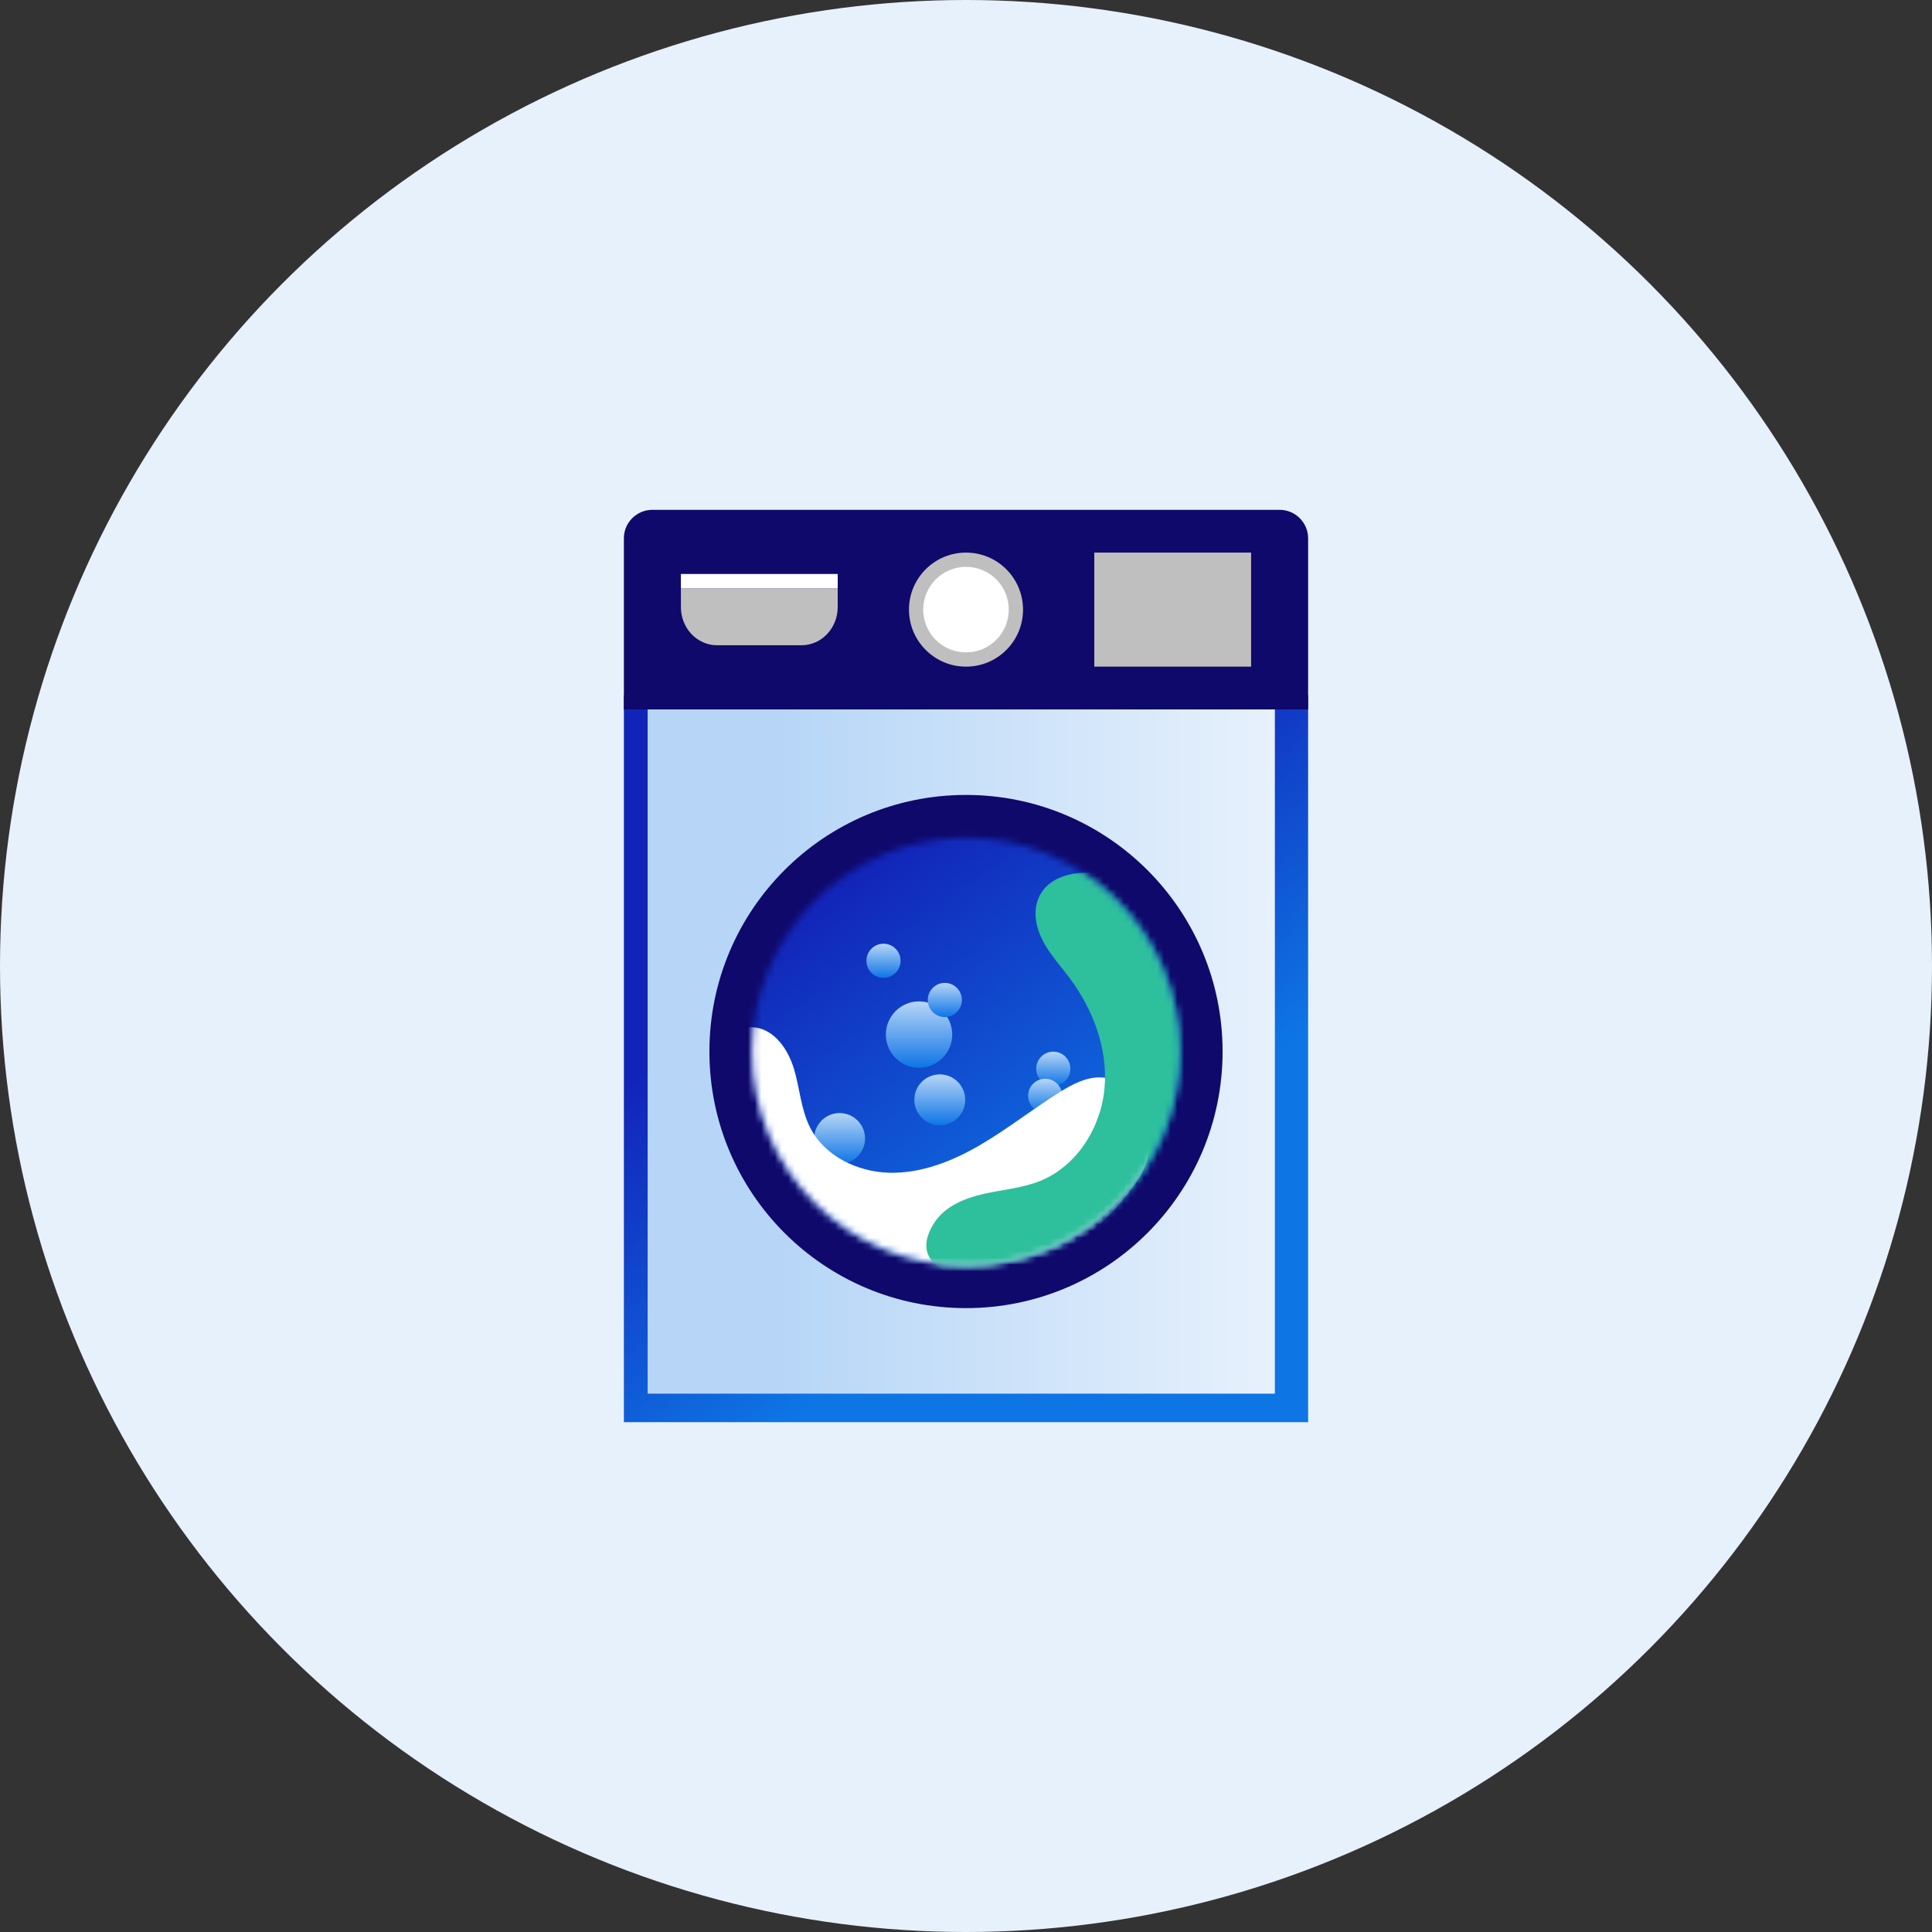
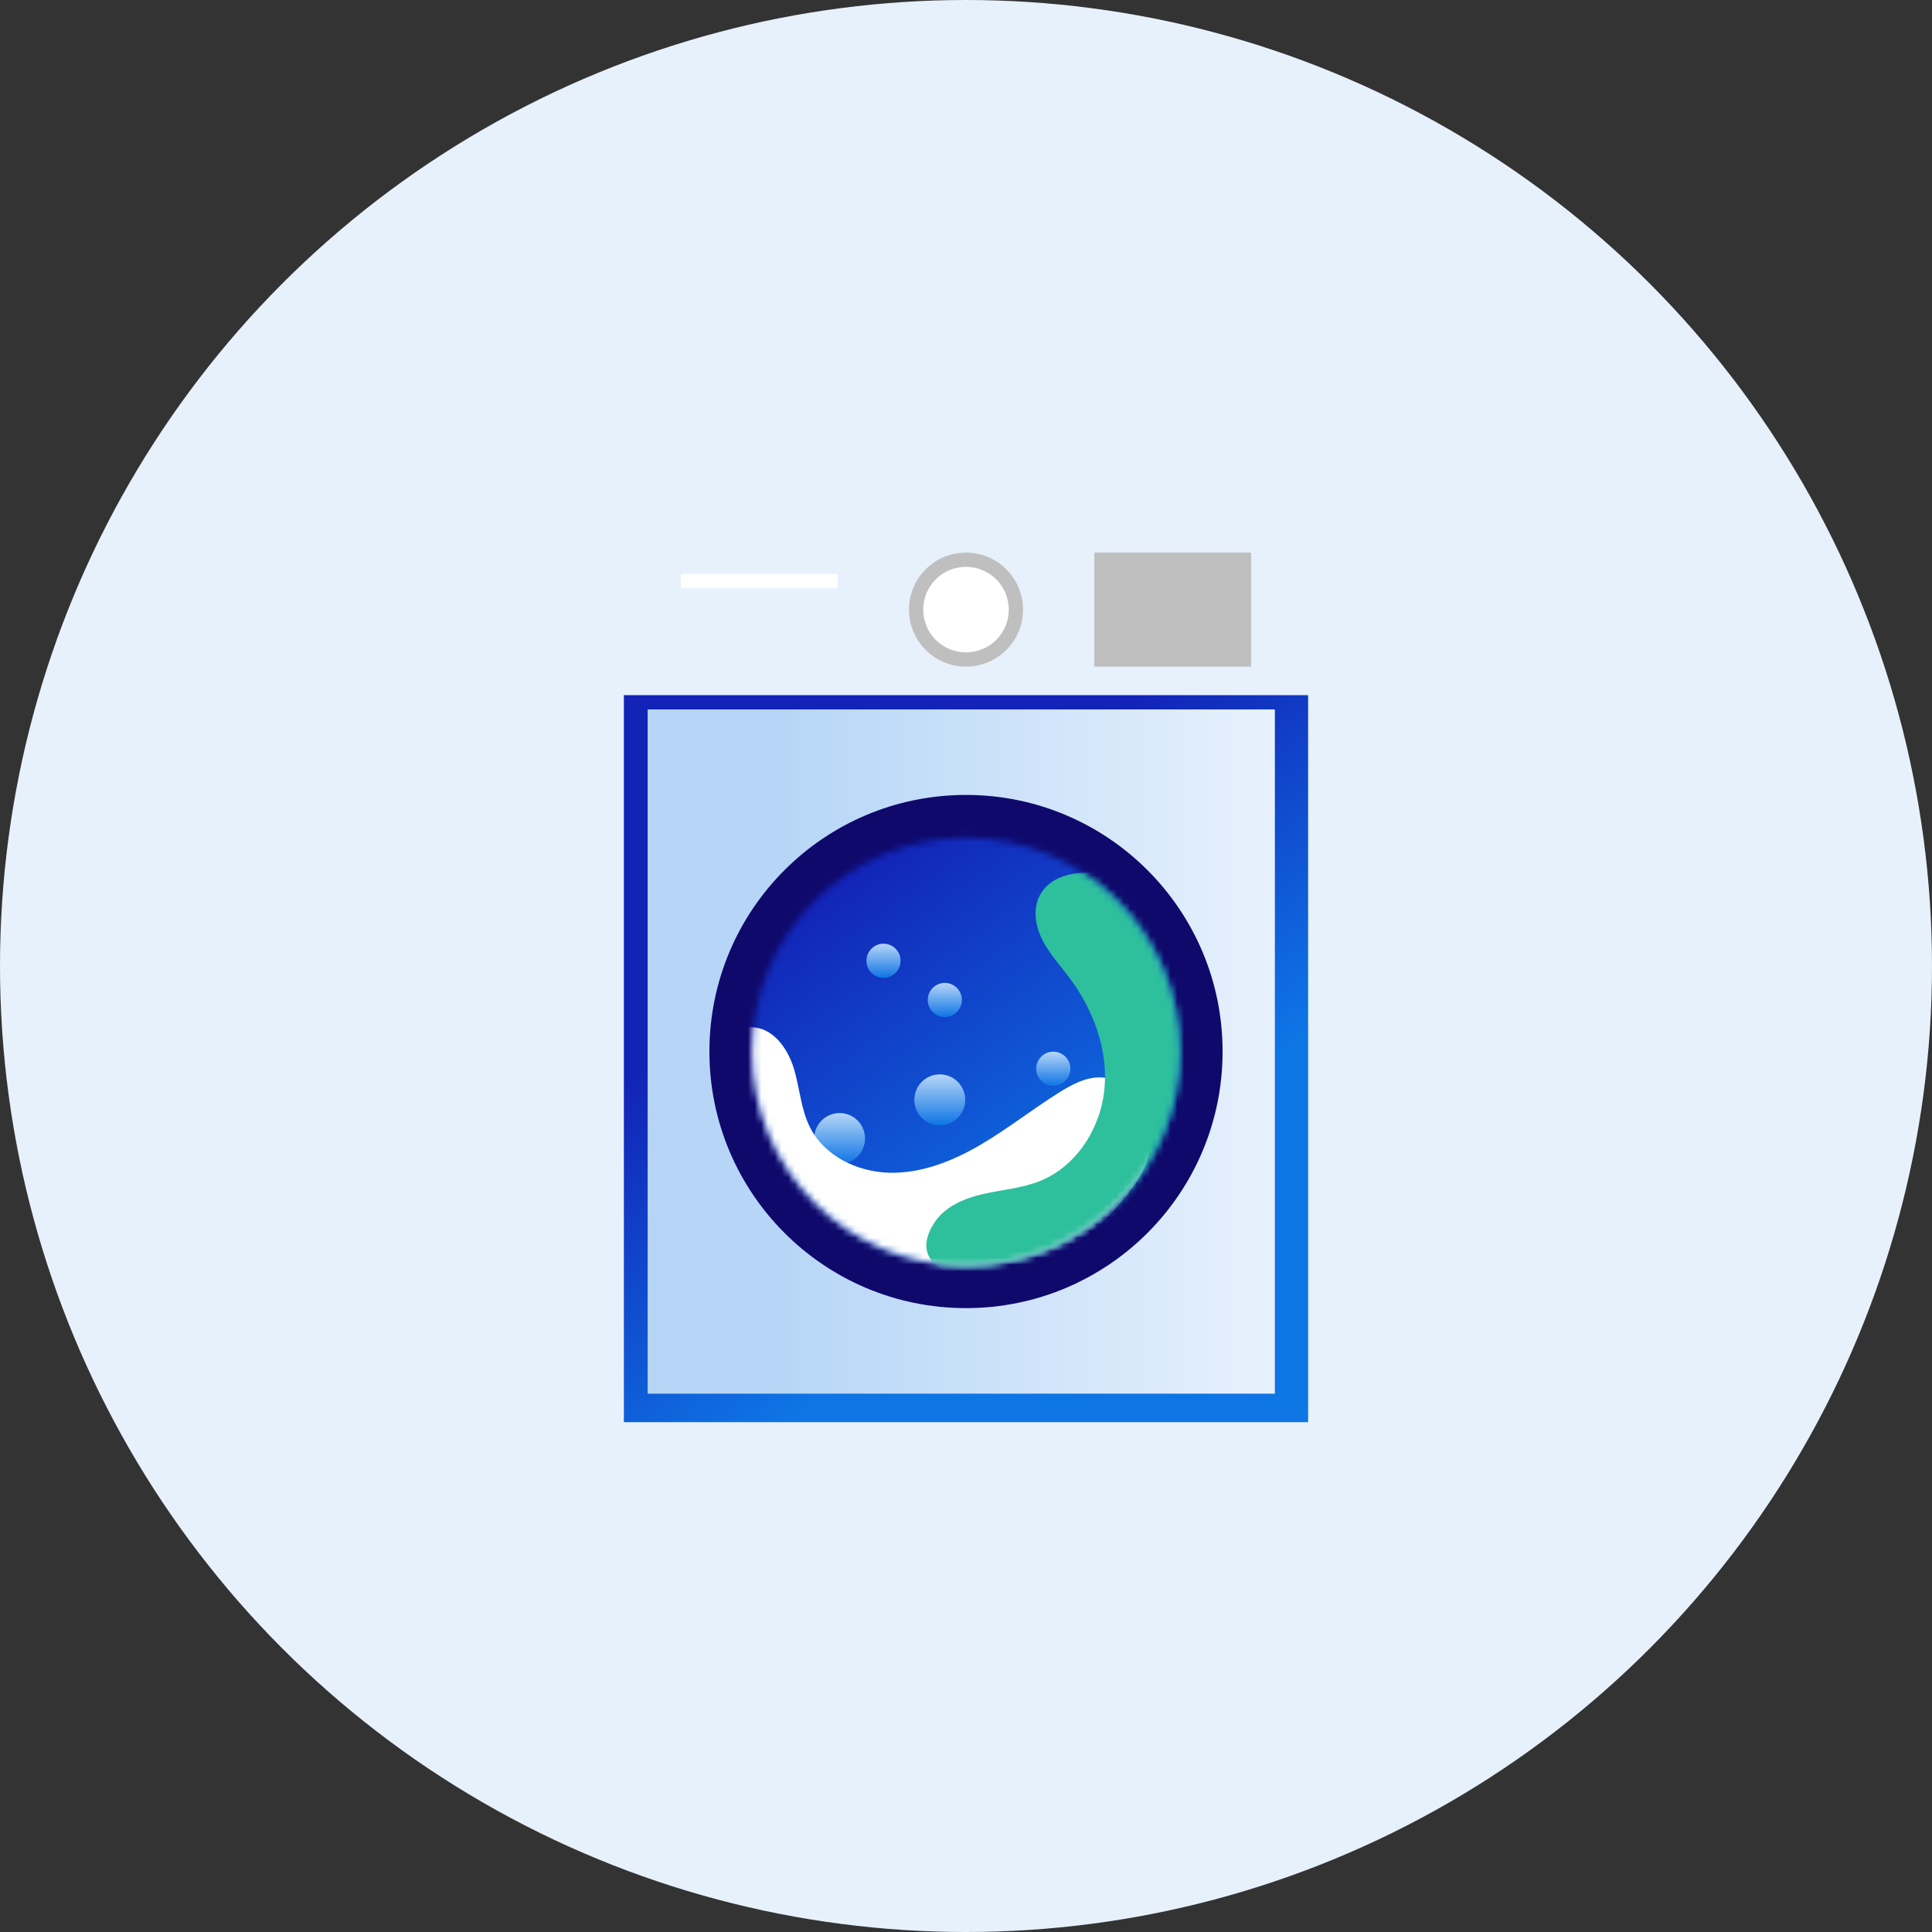
<svg xmlns="http://www.w3.org/2000/svg" width="288" height="288" viewBox="0 0 288 288" fill="none">
  <rect x="0" y="0" width="288" height="288" fill="#333333" stroke="none" />
  <circle cx="144" cy="144" r="144" fill="#E7F1FC" />
  <path d="M195 103.625V212H93L93 103.625H195Z" fill="url(#paint0_linear_4016_12849)" />
-   <path d="M93 80.25C93 77.903 94.903 76 97.25 76H190.75C193.097 76 195 77.903 195 80.25V105.75H93V80.25Z" fill="#0F096C" />
  <path d="M96.543 105.75C96.543 105.75 96.543 201.75 96.543 203.75C96.543 205.75 96.543 207.75 96.543 207.75H190.043C190.043 173.75 190.043 139.75 190.043 105.75H96.543Z" fill="url(#paint1_linear_4016_12849)" />
  <path d="M182.25 156.75C182.25 177.879 165.129 195 144 195C122.871 195 105.75 177.879 105.75 156.75C105.75 135.621 122.871 118.5 144 118.5C165.129 118.5 182.25 135.634 182.25 156.75Z" fill="#0F096C" />
  <mask id="mask0_4016_12849" style="mask-type:luminance" maskUnits="userSpaceOnUse" x="112" y="124" width="64" height="65">
    <path d="M112.125 156.75C112.125 174.352 126.398 188.625 144 188.625C161.602 188.625 175.875 174.352 175.875 156.75C175.875 139.148 161.602 124.875 144 124.875C126.398 124.889 112.125 139.161 112.125 156.75Z" fill="white" />
  </mask>
  <g mask="url(#mask0_4016_12849)">
    <path d="M154.506 94.801L205.962 167.257L133.492 218.712L82.037 146.257L154.506 94.801Z" fill="url(#paint2_linear_4016_12849)" />
  </g>
  <path d="M135.5 90.875C135.5 86.188 139.298 82.375 144 82.375C148.687 82.375 152.5 86.174 152.5 90.875C152.5 95.576 148.702 99.375 144 99.375C139.313 99.375 135.5 95.562 135.5 90.875Z" fill="#BFBFBF" />
  <path d="M148.51 95.385C146.024 97.872 141.976 97.872 139.49 95.385C137.003 92.899 137.003 88.851 139.49 86.365C141.976 83.878 146.024 83.878 148.51 86.365C150.997 88.851 150.997 92.899 148.51 95.385Z" fill="white" />
  <path d="M186.5 82.375H163.125V99.375H186.5V82.375Z" fill="#BFBFBF" />
-   <path d="M106.898 96.188H119.477C122.455 96.188 124.875 93.636 124.875 90.497V87.688H101.5V90.497C101.5 93.636 103.907 96.188 106.898 96.188Z" fill="#BFBFBF" />
  <path d="M124.875 85.562H101.5V87.688H124.875V85.562Z" fill="white" />
  <mask id="mask1_4016_12849" style="mask-type:luminance" maskUnits="userSpaceOnUse" x="113" y="126" width="62" height="62">
    <path d="M113.664 157.079C113.664 173.831 127.248 187.415 144 187.415C160.752 187.415 174.335 173.831 174.335 157.079C174.335 140.327 160.752 126.744 144 126.744C127.248 126.757 113.664 140.34 113.664 157.079Z" fill="white" />
  </mask>
  <g mask="url(#mask1_4016_12849)">
-     <path d="M137 159.17C139.733 159.17 141.948 156.955 141.948 154.222C141.948 151.49 139.733 149.275 137 149.275C134.268 149.275 132.053 151.49 132.053 154.222C132.053 156.955 134.268 159.17 137 159.17Z" fill="url(#paint3_linear_4016_12849)" />
-   </g>
+     </g>
  <mask id="mask2_4016_12849" style="mask-type:luminance" maskUnits="userSpaceOnUse" x="113" y="126" width="62" height="62">
    <path d="M113.664 157.079C113.664 173.831 127.248 187.415 144 187.415C160.752 187.415 174.335 173.831 174.335 157.079C174.335 140.327 160.752 126.744 144 126.744C127.248 126.757 113.664 140.34 113.664 157.079Z" fill="white" />
  </mask>
  <g mask="url(#mask2_4016_12849)">
    <path d="M140.09 167.741C142.185 167.741 143.882 166.043 143.882 163.949C143.882 161.855 142.185 160.157 140.09 160.157C137.996 160.157 136.298 161.855 136.298 163.949C136.298 166.043 137.996 167.741 140.09 167.741Z" fill="url(#paint4_linear_4016_12849)" />
  </g>
  <mask id="mask3_4016_12849" style="mask-type:luminance" maskUnits="userSpaceOnUse" x="113" y="126" width="62" height="62">
    <path d="M113.664 157.079C113.664 173.831 127.248 187.415 144 187.415C160.752 187.415 174.335 173.831 174.335 157.079C174.335 140.327 160.752 126.744 144 126.744C127.248 126.757 113.664 140.34 113.664 157.079Z" fill="white" />
  </mask>
  <g mask="url(#mask3_4016_12849)">
    <path d="M125.157 173.507C127.251 173.507 128.949 171.809 128.949 169.715C128.949 167.621 127.251 165.923 125.157 165.923C123.063 165.923 121.365 167.621 121.365 169.715C121.365 171.809 123.063 173.507 125.157 173.507Z" fill="url(#paint5_linear_4016_12849)" />
  </g>
  <mask id="mask4_4016_12849" style="mask-type:luminance" maskUnits="userSpaceOnUse" x="113" y="126" width="62" height="62">
    <path d="M113.664 157.079C113.664 173.831 127.248 187.415 144 187.415C160.752 187.415 174.335 173.831 174.335 157.079C174.335 140.327 160.752 126.744 144 126.744C127.248 126.757 113.664 140.34 113.664 157.079Z" fill="white" />
  </mask>
  <g mask="url(#mask4_4016_12849)">
    <path d="M140.844 151.612C142.25 151.612 143.389 150.473 143.389 149.067C143.389 147.661 142.25 146.522 140.844 146.522C139.438 146.522 138.299 147.661 138.299 149.067C138.299 150.473 139.438 151.612 140.844 151.612Z" fill="url(#paint6_linear_4016_12849)" />
  </g>
  <mask id="mask5_4016_12849" style="mask-type:luminance" maskUnits="userSpaceOnUse" x="113" y="126" width="62" height="62">
    <path d="M113.664 157.079C113.664 173.831 127.248 187.415 144 187.415C160.752 187.415 174.335 173.831 174.335 157.079C174.335 140.327 160.752 126.744 144 126.744C127.248 126.757 113.664 140.34 113.664 157.079Z" fill="white" />
  </mask>
  <g mask="url(#mask5_4016_12849)">
    <path d="M131.703 145.768C133.109 145.768 134.248 144.629 134.248 143.223C134.248 141.817 133.109 140.678 131.703 140.678C130.297 140.678 129.158 141.817 129.158 143.223C129.158 144.629 130.297 145.768 131.703 145.768Z" fill="url(#paint7_linear_4016_12849)" />
  </g>
  <mask id="mask6_4016_12849" style="mask-type:luminance" maskUnits="userSpaceOnUse" x="113" y="126" width="62" height="62">
    <path d="M113.664 157.079C113.664 173.831 127.248 187.415 144 187.415C160.752 187.415 174.335 173.831 174.335 157.079C174.335 140.327 160.752 126.744 144 126.744C127.248 126.757 113.664 140.34 113.664 157.079Z" fill="white" />
  </mask>
  <g mask="url(#mask6_4016_12849)">
    <path d="M157.012 161.858C158.418 161.858 159.557 160.719 159.557 159.313C159.557 157.907 158.418 156.768 157.012 156.768C155.606 156.768 154.467 157.907 154.467 159.313C154.467 160.719 155.606 161.858 157.012 161.858Z" fill="url(#paint8_linear_4016_12849)" />
  </g>
  <mask id="mask7_4016_12849" style="mask-type:luminance" maskUnits="userSpaceOnUse" x="113" y="126" width="62" height="62">
    <path d="M113.664 157.079C113.664 173.831 127.248 187.415 144 187.415C160.752 187.415 174.335 173.831 174.335 157.079C174.335 140.327 160.752 126.744 144 126.744C127.248 126.757 113.664 140.34 113.664 157.079Z" fill="white" />
  </mask>
  <g mask="url(#mask7_4016_12849)">
-     <path d="M155.804 165.897C157.21 165.897 158.349 164.757 158.349 163.352C158.349 161.946 157.21 160.806 155.804 160.806C154.398 160.806 153.259 161.946 153.259 163.352C153.259 164.757 154.398 165.897 155.804 165.897Z" fill="url(#paint9_linear_4016_12849)" />
-   </g>
+     </g>
  <mask id="mask8_4016_12849" style="mask-type:luminance" maskUnits="userSpaceOnUse" x="112" y="124" width="64" height="65">
    <path d="M112.125 156.75C112.125 174.352 126.398 188.625 144 188.625C161.602 188.625 175.875 174.352 175.875 156.75C175.875 139.148 161.602 124.875 144 124.875C126.398 124.889 112.125 139.161 112.125 156.75Z" fill="white" />
  </mask>
  <g mask="url(#mask8_4016_12849)">
    <path d="M164.155 160.612C161.947 160.521 159.869 161.625 157.986 162.793C153.948 165.313 150.195 168.299 146.078 170.702C141.961 173.104 137.338 174.935 132.572 174.818C127.807 174.702 122.898 172.325 120.755 168.066C119.392 165.378 119.223 162.248 118.366 159.365C117.496 156.469 115.496 153.508 112.509 153.158C109.951 152.846 107.483 154.638 106.289 156.937C105.094 159.222 104.951 161.91 105.016 164.482C105.211 171.793 107.198 179.39 112.236 184.688C117.599 190.337 125.703 192.635 133.494 192.921C147.662 193.454 162.596 187.337 170.011 175.247C173.037 170.286 171.622 160.91 164.155 160.612Z" fill="white" />
  </g>
  <mask id="mask9_4016_12849" style="mask-type:luminance" maskUnits="userSpaceOnUse" x="112" y="124" width="64" height="65">
    <path d="M112.125 156.75C112.125 174.352 126.398 188.625 144 188.625C161.602 188.625 175.875 174.352 175.875 156.75C175.875 139.148 161.602 124.875 144 124.875C126.398 124.889 112.125 139.161 112.125 156.75Z" fill="white" />
  </mask>
  <g mask="url(#mask9_4016_12849)">
    <path d="M139.235 182.337C140.793 179.87 143.715 178.636 146.559 177.987C149.403 177.338 152.363 177.13 155.065 176.039C160.532 173.819 164.129 168.079 164.648 162.209C165.168 156.326 162.934 150.431 159.389 145.717C158.051 143.937 156.519 142.275 155.48 140.301C154.441 138.327 153.948 135.912 154.818 133.86C156.402 130.159 161.467 129.484 165.363 130.523C172.141 132.354 177.647 137.665 180.751 143.976C183.855 150.275 184.764 157.469 184.504 164.494C184.296 170.091 183.361 175.766 180.79 180.753C178.219 185.74 173.881 189.973 168.505 191.545C165.791 192.337 162.921 192.428 160.103 192.363C155.545 192.246 132.754 192.57 139.235 182.337Z" fill="#2EBF9D" />
  </g>
  <defs>
    <linearGradient id="paint0_linear_4016_12849" x1="128.812" y1="135.086" x2="161.532" y2="178.451" gradientUnits="userSpaceOnUse">
      <stop stop-color="#1224B8" />
      <stop offset="1" stop-color="#0E75E5" />
    </linearGradient>
    <linearGradient id="paint1_linear_4016_12849" x1="96.548" y1="156.749" x2="190.042" y2="156.749" gradientUnits="userSpaceOnUse">
      <stop offset="0.22" stop-color="#B7D6F7" />
      <stop offset="1" stop-color="#E7F1FC" />
    </linearGradient>
    <linearGradient id="paint2_linear_4016_12849" x1="125.546" y1="130.772" x2="162.276" y2="182.5" gradientUnits="userSpaceOnUse">
      <stop stop-color="#1224B8" />
      <stop offset="1" stop-color="#0E75E5" />
    </linearGradient>
    <linearGradient id="paint3_linear_4016_12849" x1="137" y1="159.17" x2="137" y2="149.275" gradientUnits="userSpaceOnUse">
      <stop stop-color="#0E75E5" />
      <stop offset="1" stop-color="#B7D6F7" />
    </linearGradient>
    <linearGradient id="paint4_linear_4016_12849" x1="140.09" y1="167.741" x2="140.09" y2="160.157" gradientUnits="userSpaceOnUse">
      <stop stop-color="#0E75E5" />
      <stop offset="1" stop-color="#B7D6F7" />
    </linearGradient>
    <linearGradient id="paint5_linear_4016_12849" x1="125.157" y1="173.507" x2="125.157" y2="165.923" gradientUnits="userSpaceOnUse">
      <stop stop-color="#0E75E5" />
      <stop offset="1" stop-color="#B7D6F7" />
    </linearGradient>
    <linearGradient id="paint6_linear_4016_12849" x1="140.844" y1="151.612" x2="140.844" y2="146.522" gradientUnits="userSpaceOnUse">
      <stop stop-color="#0E75E5" />
      <stop offset="1" stop-color="#B7D6F7" />
    </linearGradient>
    <linearGradient id="paint7_linear_4016_12849" x1="131.703" y1="145.768" x2="131.703" y2="140.678" gradientUnits="userSpaceOnUse">
      <stop stop-color="#0E75E5" />
      <stop offset="1" stop-color="#B7D6F7" />
    </linearGradient>
    <linearGradient id="paint8_linear_4016_12849" x1="157.012" y1="161.858" x2="157.012" y2="156.768" gradientUnits="userSpaceOnUse">
      <stop stop-color="#0E75E5" />
      <stop offset="1" stop-color="#B7D6F7" />
    </linearGradient>
    <linearGradient id="paint9_linear_4016_12849" x1="155.804" y1="165.897" x2="155.804" y2="160.806" gradientUnits="userSpaceOnUse">
      <stop stop-color="#0E75E5" />
      <stop offset="1" stop-color="#B7D6F7" />
    </linearGradient>
  </defs>
</svg>